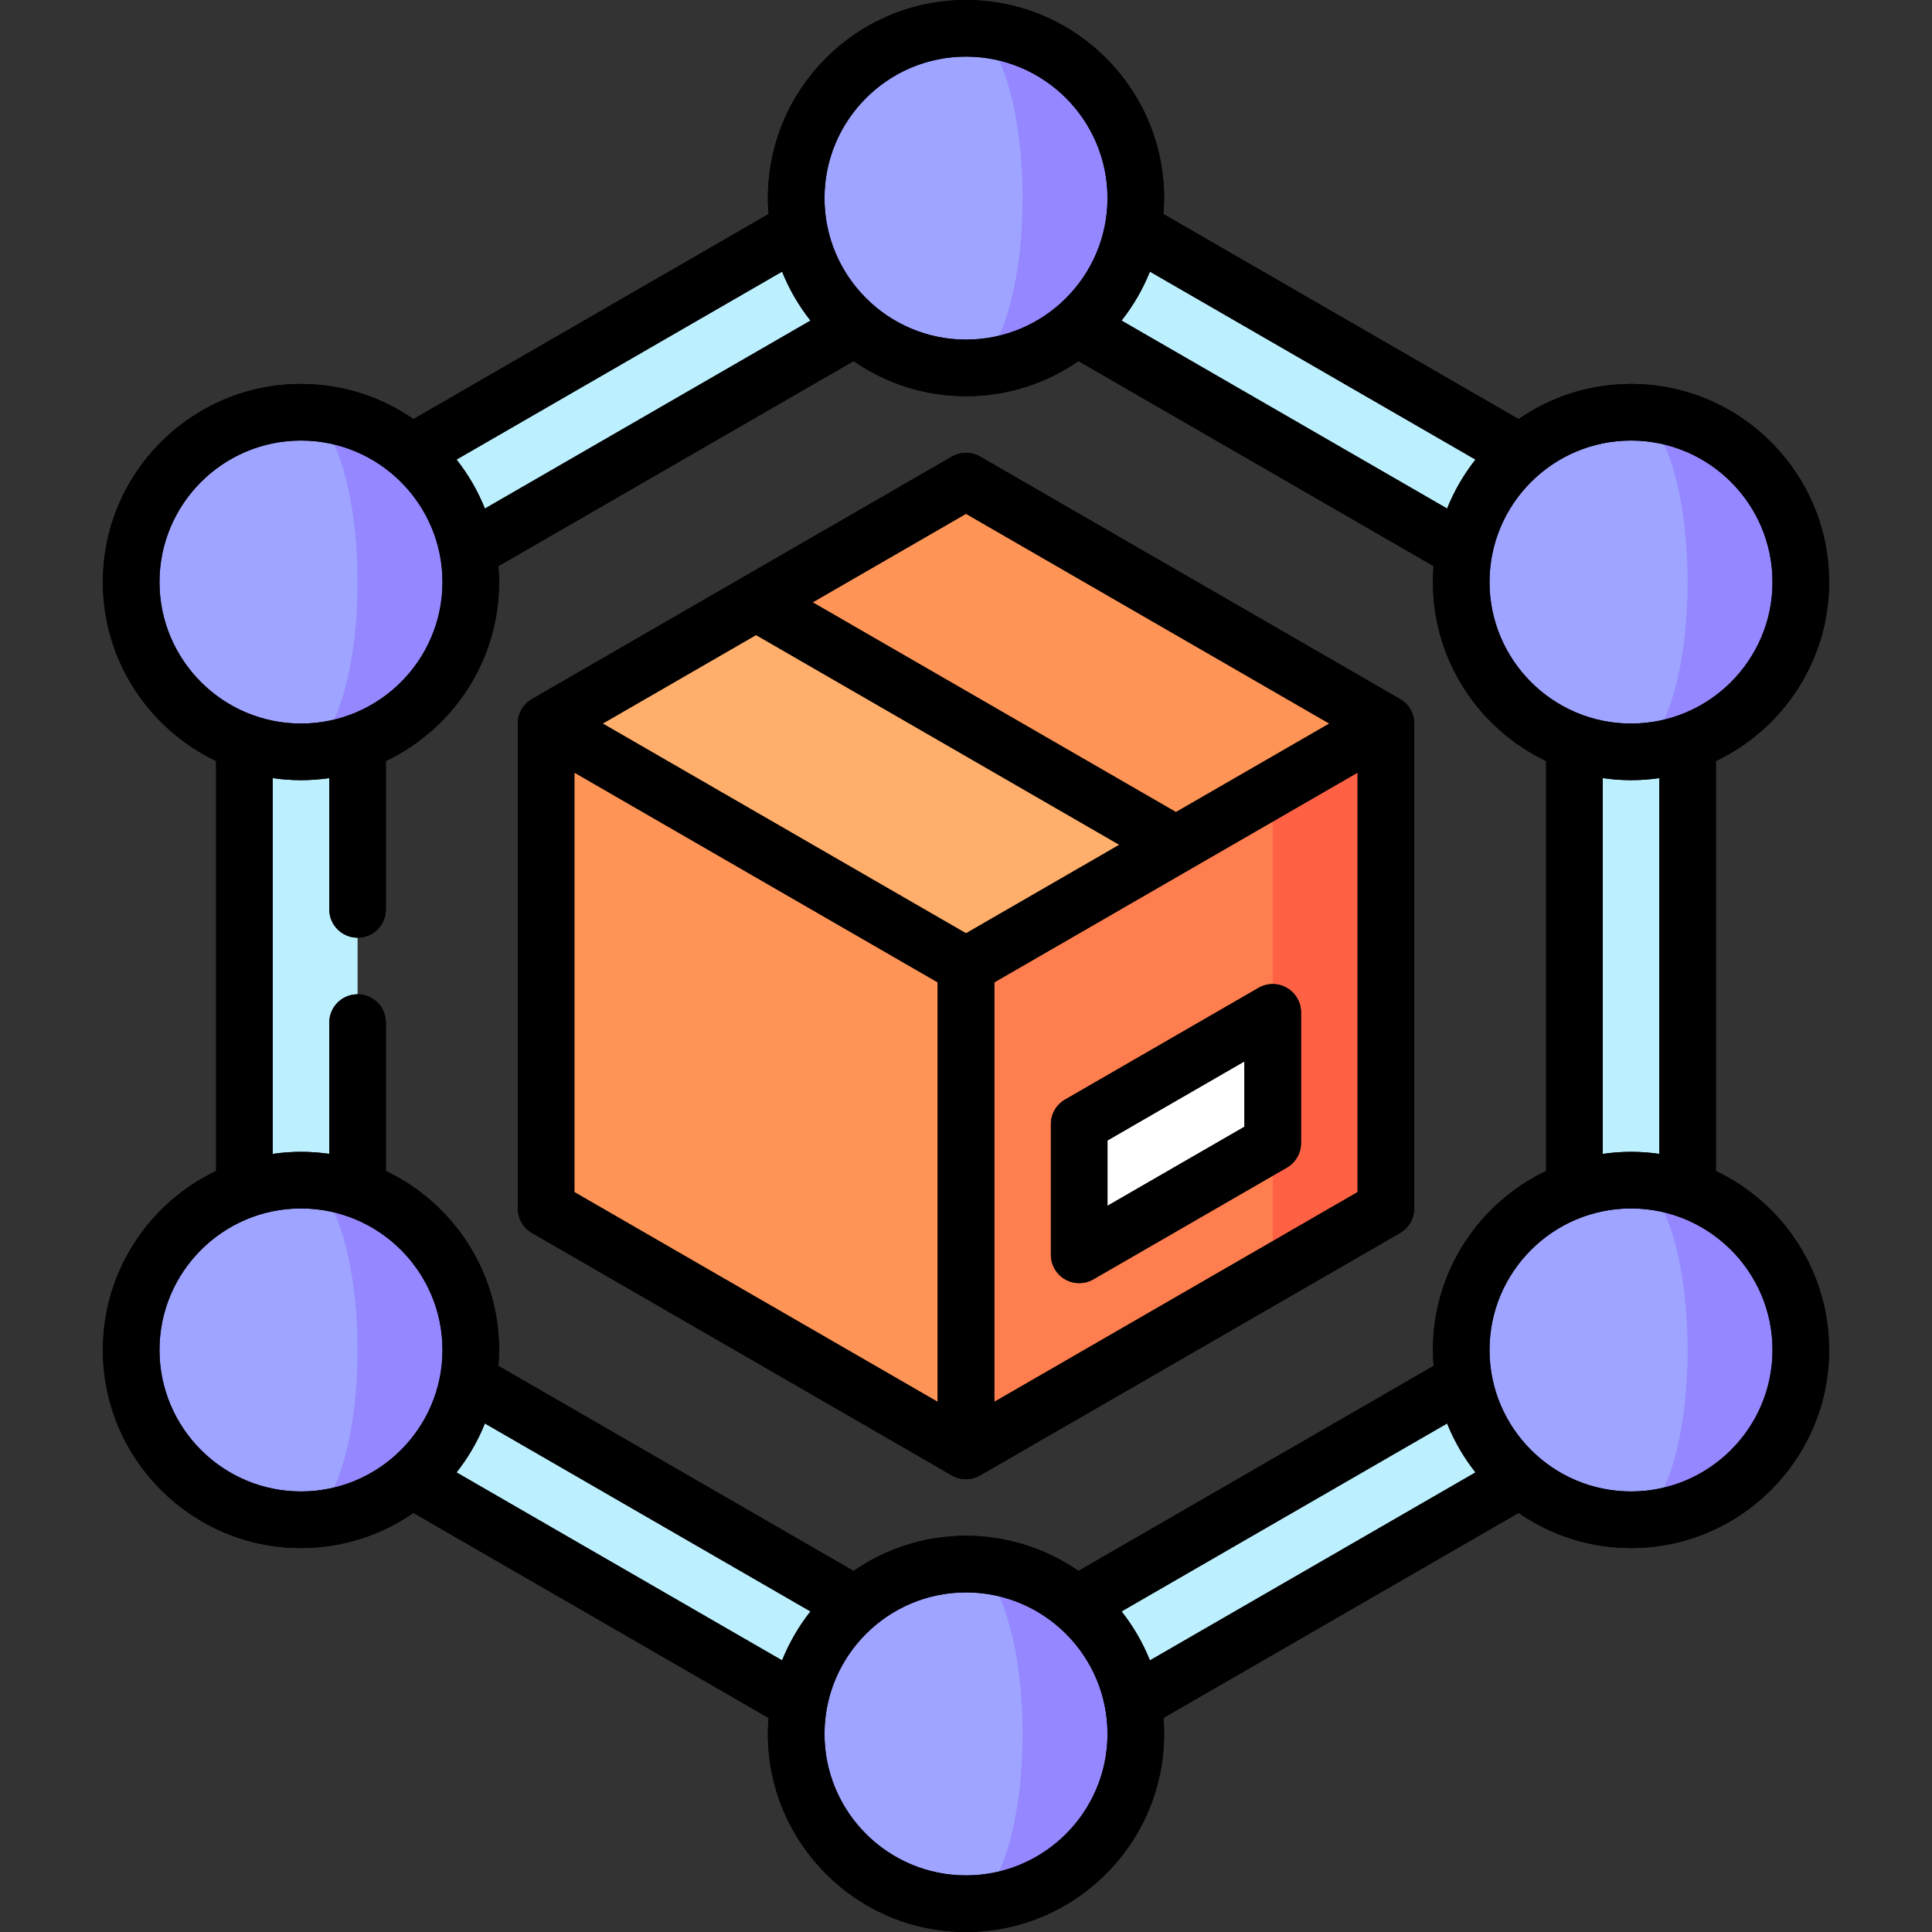
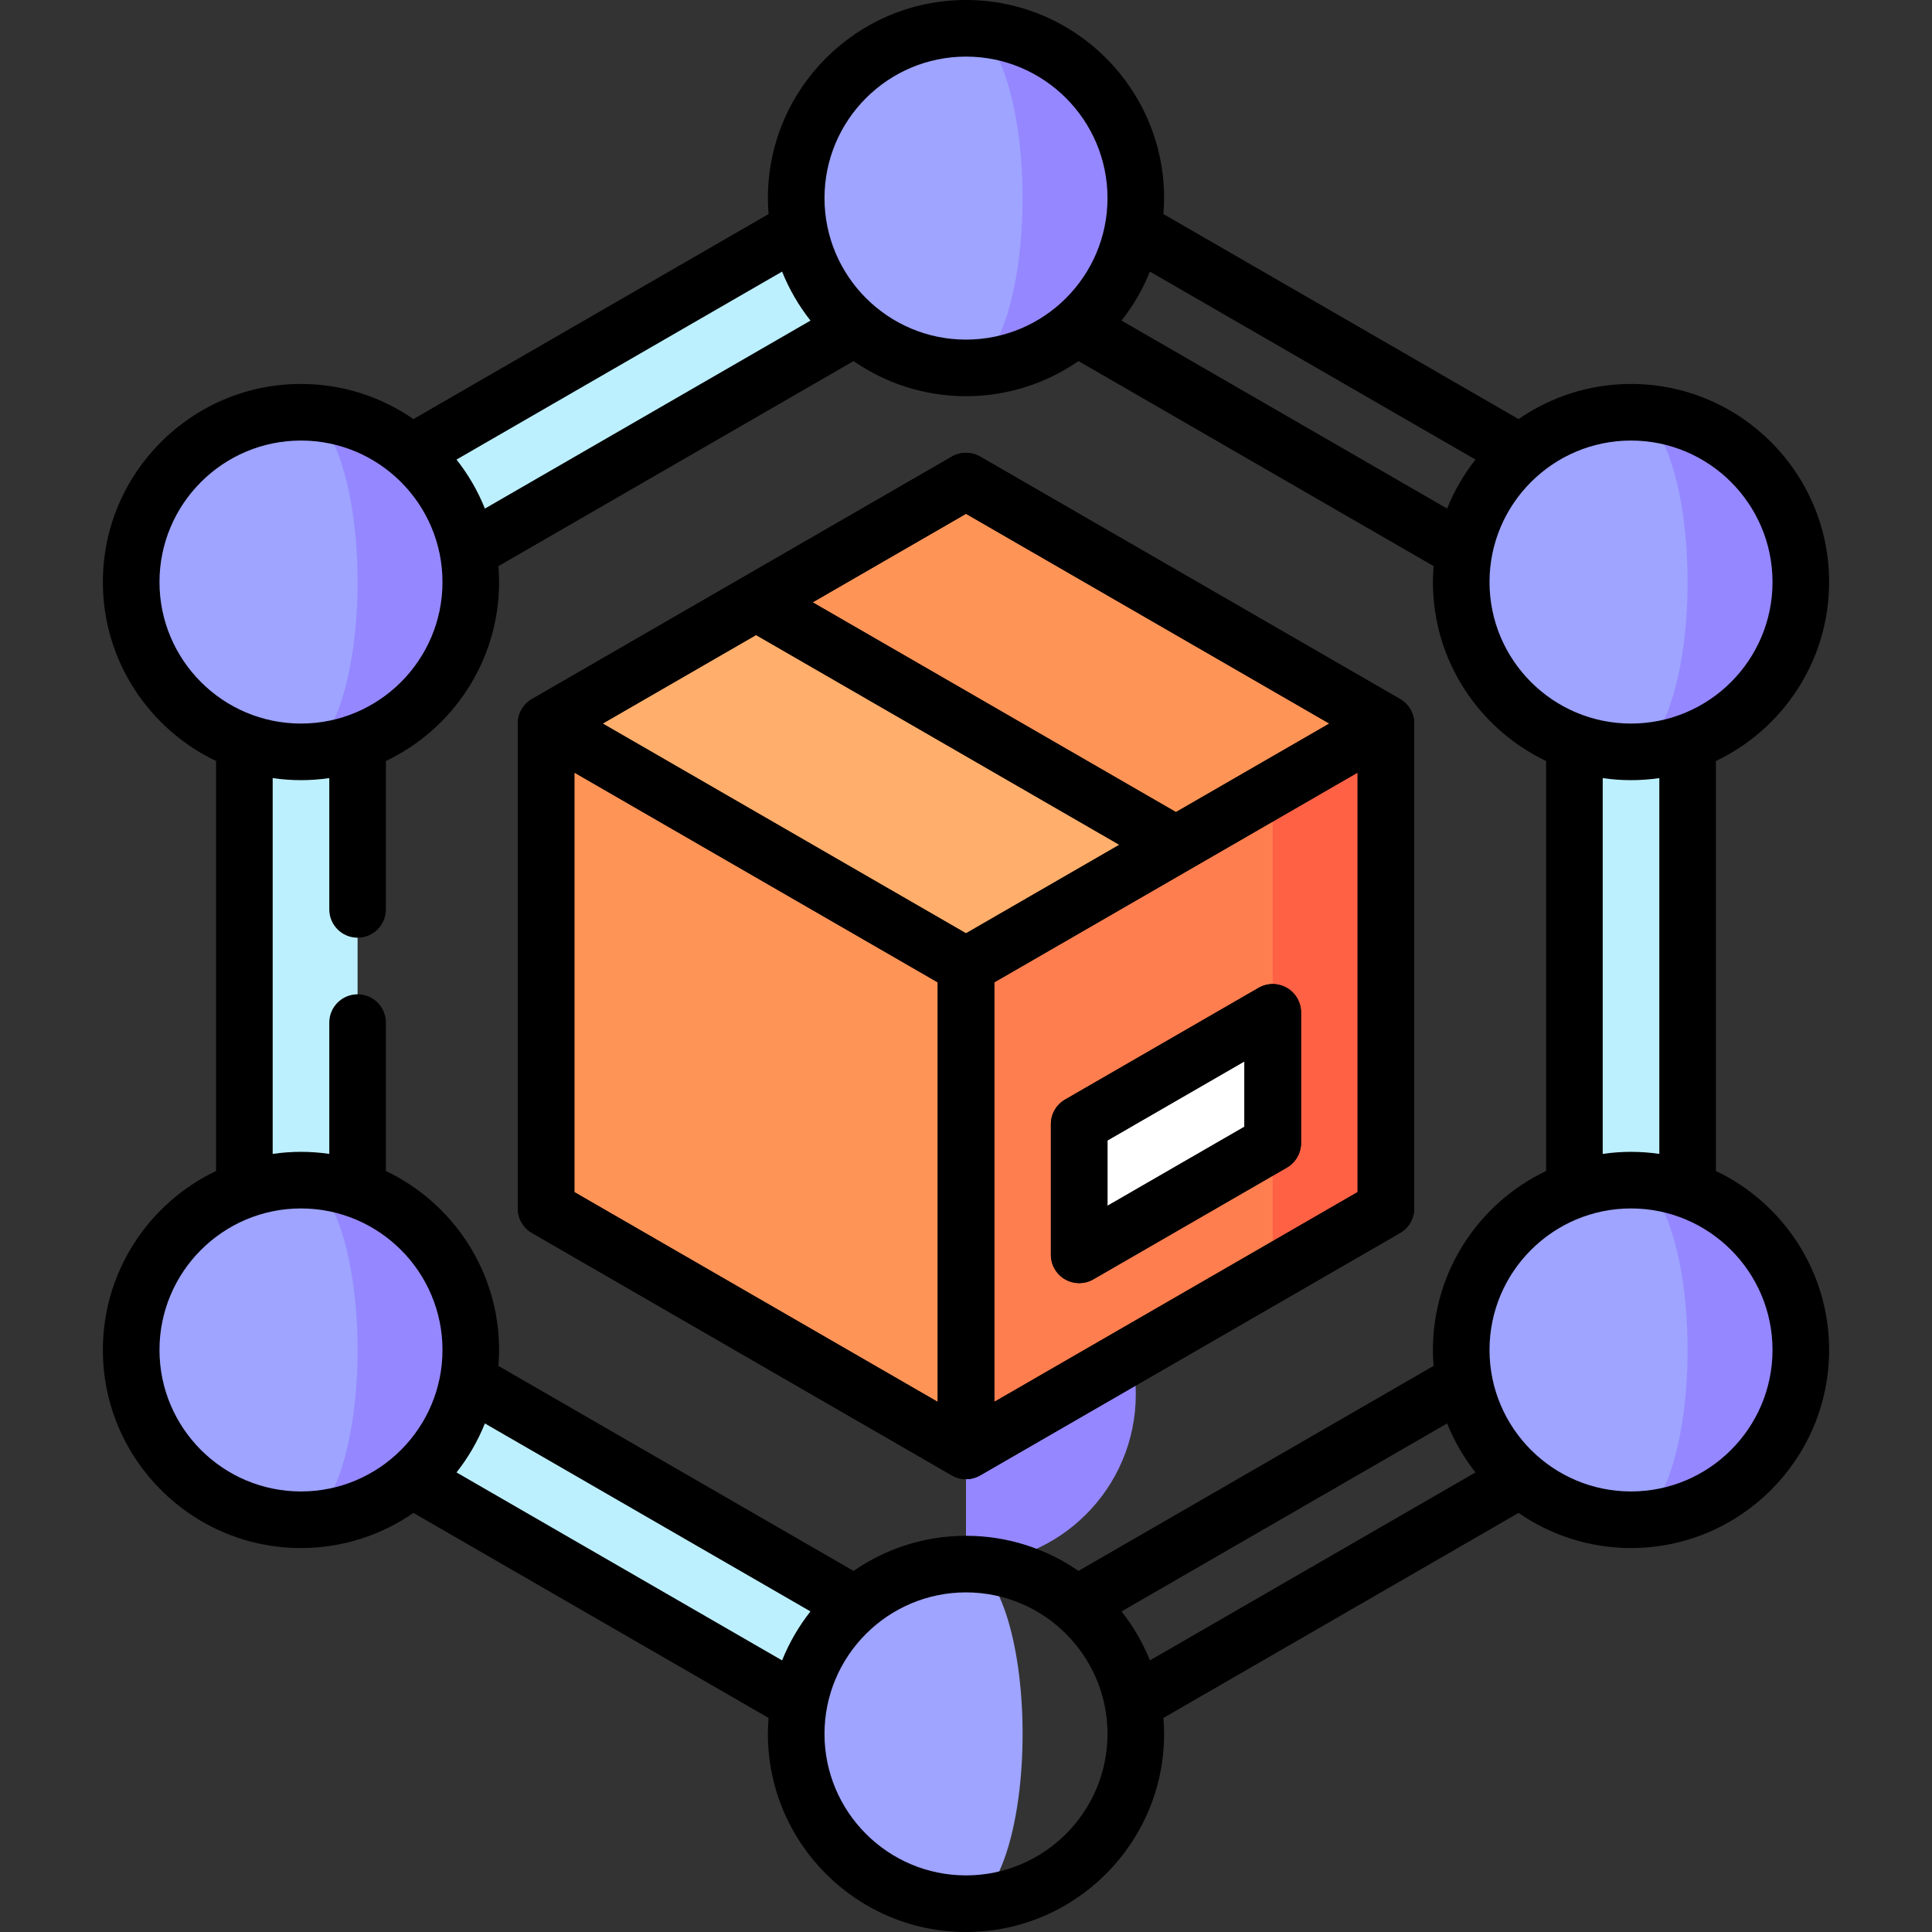
<svg xmlns="http://www.w3.org/2000/svg" id="Capa_1" enable-background="new 0 0 512 512" height="512" viewBox="0 0 512 512" width="512">
  <rect x="0" y="0" width="512" height="512" fill="#333333" stroke="none" />
  <g>
    <g fill="#bdf0ff">
      <path d="m417.236 181.003h30v150h-30z" />
-       <path d="m329.12 28.376h30v150h-30z" transform="matrix(.5 -.866 .866 .5 82.534 349.705)" />
      <path d="m152.884 28.374h30v150h-30z" transform="matrix(-.5 -.866 .866 -.5 162.302 300.453)" />
      <path d="m64.764 180.997h30v150h-30z" transform="matrix(-1 0 0 -1 159.528 511.995)" />
      <path d="m152.88 333.624h30v150h-30z" transform="matrix(-.5 .866 -.866 -.5 605.698 467.548)" />
-       <path d="m329.116 333.626h30v150h-30z" transform="matrix(.5 .866 -.866 .5 525.939 -93.7)" />
    </g>
    <path d="m256 7.5v90c24.853 0 45-20.147 45-45s-20.147-45-45-45z" fill="#9587ff" />
    <path d="m271 52.5c0-24.853-6.716-45-15-45-24.853 0-45 20.147-45 45s20.147 45 45 45c8.284 0 15-20.147 15-45z" fill="#9ea4ff" />
    <path d="m79.764 109.25v90c24.853 0 45-20.147 45-45s-20.147-45-45-45z" fill="#9587ff" />
    <path d="m94.764 154.25c0-24.853-6.716-45-15-45-24.853 0-45 20.147-45 45s20.147 45 45 45c8.284 0 15-20.147 15-45z" fill="#9ea4ff" />
    <path d="m432.236 109.25v90c24.853 0 45-20.147 45-45s-20.147-45-45-45z" fill="#9587ff" />
    <path d="m447.236 154.25c0-24.853-6.716-45-15-45-24.853 0-45 20.147-45 45s20.147 45 45 45c8.284 0 15-20.147 15-45z" fill="#9ea4ff" />
    <path d="m432.236 312.75v90c24.853 0 45-20.147 45-45s-20.147-45-45-45z" fill="#9587ff" />
    <path d="m447.236 357.75c0-24.853-6.716-45-15-45-24.853 0-45 20.147-45 45s20.147 45 45 45c8.284 0 15-20.147 15-45z" fill="#9ea4ff" />
    <path d="m79.764 312.75v90c24.853 0 45-20.147 45-45s-20.147-45-45-45z" fill="#9587ff" />
    <path d="m94.764 357.75c0-24.853-6.716-45-15-45-24.853 0-45 20.147-45 45s20.147 45 45 45c8.284 0 15-20.147 15-45z" fill="#9ea4ff" />
-     <path d="m256 414.5v90c24.853 0 45-20.147 45-45s-20.147-45-45-45z" fill="#9587ff" />
+     <path d="m256 414.5c24.853 0 45-20.147 45-45s-20.147-45-45-45z" fill="#9587ff" />
    <path d="m271 459.5c0-24.853-6.716-45-15-45-24.853 0-45 20.147-45 45s20.147 45 45 45c8.284 0 15-20.147 15-45z" fill="#9ea4ff" />
    <path d="m337.284 191.75-81.28 192.75-111.28-64.25v-128.5z" fill="#ff9457" />
    <path d="m367.284 191.75v128.5l-30 17.32-81.28-145.82z" fill="#ff6145" />
    <path d="m337.284 209.07v59.219l-15 17.32 15 17.321v34.64l-81.28 46.93v-192.75z" fill="#ff7e4f" />
    <path d="m337.288 268.289-51.284 29.608v34.642l51.284-29.609z" fill="#fff" />
    <path d="m311.644 223.88h-96.28l-15-64.26 55.64-32.12 111.28 64.25z" fill="#ff9457" />
    <path d="m311.644 223.88-55.64 32.12-111.28-64.25 55.64-32.13z" fill="#ffae6b" />
    <path d="m140.966 326.745 111.284 64.25c1.16.67 2.455 1.005 3.75 1.005s2.59-.335 3.75-1.005l111.284-64.25c2.32-1.34 3.75-3.815 3.75-6.495v-128.5c0-2.68-1.43-5.155-3.75-6.495l-111.284-64.25c-2.32-1.34-5.18-1.34-7.5 0l-111.284 64.25c-2.32 1.34-3.75 3.815-3.75 6.495v128.5c0 2.68 1.43 5.155 3.75 6.495zm11.25-122.005 96.284 55.59v111.18l-96.284-55.59zm103.784 42.6-96.284-55.59 40.642-23.465 96.284 55.59zm7.5 124.17v-111.18l96.284-55.59v111.18zm-7.5-235.35 96.284 55.59-40.642 23.465-96.284-55.59z" />
    <path d="m341.034 261.793c-2.32-1.34-5.18-1.34-7.5 0l-51.284 29.609c-2.32 1.34-3.75 3.815-3.75 6.495v34.641c0 2.68 1.43 5.155 3.75 6.495 1.16.67 2.455 1.005 3.75 1.005s2.59-.335 3.75-1.005l51.284-29.609c2.32-1.34 3.75-3.815 3.75-6.495v-34.641c0-2.679-1.43-5.155-3.75-6.495zm-11.25 36.807-36.284 20.948v-17.321l36.284-20.949z" />
    <path d="m454.736 310.326v-108.652c17.721-8.441 30-26.523 30-47.424 0-28.949-23.551-52.5-52.5-52.5-11.062 0-21.33 3.448-29.803 9.313l-94.118-54.339c.112-1.395.185-2.8.185-4.223 0-28.95-23.551-52.501-52.5-52.501s-52.5 23.551-52.5 52.5c0 1.423.073 2.829.185 4.223l-94.118 54.339c-8.473-5.865-18.741-9.313-29.803-9.313-28.949 0-52.5 23.551-52.5 52.5 0 20.901 12.279 38.983 30 47.424v108.652c-17.721 8.441-30 26.523-30 47.424 0 28.949 23.551 52.5 52.5 52.5 11.062 0 21.33-3.448 29.803-9.313l94.118 54.339c-.112 1.395-.185 2.8-.185 4.223 0 28.949 23.551 52.5 52.5 52.5s52.5-23.551 52.5-52.5c0-1.423-.073-2.829-.185-4.223l94.118-54.339c8.473 5.865 18.741 9.313 29.803 9.313 28.949 0 52.5-23.551 52.5-52.5 0-20.9-12.279-38.982-30-47.423zm-15-4.532c-2.451-.352-4.953-.544-7.5-.544s-5.049.192-7.5.544v-99.588c2.451.352 4.953.544 7.5.544s5.049-.192 7.5-.544zm30-151.544c0 20.678-16.822 37.5-37.5 37.5s-37.5-16.822-37.5-37.5 16.822-37.5 37.5-37.5 37.5 16.822 37.5 37.5zm-78.718-32.458c-3.091 3.917-5.635 8.28-7.52 12.979l-86.28-49.814c3.091-3.917 5.635-8.28 7.52-12.979zm-135.018-106.792c20.678 0 37.5 16.822 37.5 37.5s-16.822 37.5-37.5 37.5-37.5-16.822-37.5-37.5 16.822-37.5 37.5-37.5zm-41.215 69.962-86.281 49.815c-1.885-4.702-4.43-9.067-7.522-12.985l86.28-49.814c1.886 4.702 4.431 9.067 7.523 12.984zm-172.521 69.288c0-20.678 16.822-37.5 37.5-37.5s37.5 16.822 37.5 37.5-16.822 37.5-37.5 37.5-37.5-16.822-37.5-37.5zm30 51.956c2.451.352 4.953.544 7.5.544s5.049-.192 7.5-.544v34.794c0 4.142 3.358 7.5 7.5 7.5s7.5-3.358 7.5-7.5v-39.326c17.721-8.441 30-26.523 30-47.424 0-1.421-.073-2.824-.184-4.216l94.123-54.343c8.471 5.863 18.737 9.309 29.797 9.309 11.062 0 21.33-3.448 29.803-9.313l94.118 54.339c-.112 1.395-.185 2.8-.185 4.223 0 20.901 12.279 38.983 30 47.424v108.652c-17.721 8.441-30 26.523-30 47.424 0 1.423.073 2.828.185 4.223l-94.119 54.339c-8.472-5.863-18.74-9.311-29.802-9.311s-21.33 3.448-29.803 9.313l-94.118-54.339c.112-1.395.185-2.8.185-4.223 0-20.901-12.279-38.983-30-47.424v-39.327c0-4.142-3.358-7.5-7.5-7.5s-7.5 3.358-7.5 7.5v34.794c-2.451-.352-4.953-.544-7.5-.544s-5.049.192-7.5.544zm-30 151.544c0-20.678 16.822-37.5 37.5-37.5s37.5 16.822 37.5 37.5-16.822 37.5-37.5 37.5-37.5-16.822-37.5-37.5zm78.718 32.458c3.091-3.917 5.635-8.28 7.52-12.979l86.28 49.814c-3.091 3.917-5.635 8.28-7.52 12.979zm135.018 106.792c-20.678 0-37.5-16.822-37.5-37.5s16.822-37.5 37.5-37.5 37.5 16.822 37.5 37.5-16.822 37.5-37.5 37.5zm41.218-69.958 86.28-49.814c1.885 4.699 4.429 9.063 7.52 12.979l-86.28 49.814c-1.885-4.699-4.429-9.062-7.52-12.979zm135.018-31.792c-20.678 0-37.5-16.822-37.5-37.5s16.822-37.5 37.5-37.5 37.5 16.822 37.5 37.5-16.822 37.5-37.5 37.5z" />
    <path d="m140.966 326.745 111.284 64.25c1.16.67 2.455 1.005 3.75 1.005s2.59-.335 3.75-1.005l111.284-64.25c2.32-1.34 3.75-3.815 3.75-6.495v-128.5c0-2.68-1.43-5.155-3.75-6.495l-111.284-64.25c-2.32-1.34-5.18-1.34-7.5 0l-111.284 64.25c-2.32 1.34-3.75 3.815-3.75 6.495v128.5c0 2.68 1.43 5.155 3.75 6.495zm11.25-122.005 96.284 55.59v111.18l-96.284-55.59zm103.784 42.6-96.284-55.59 40.642-23.465 96.284 55.59zm7.5 124.17v-111.18l96.284-55.59v111.18zm-7.5-235.35 96.284 55.59-40.642 23.465-96.284-55.59z" />
    <path d="m341.034 261.793c-2.32-1.34-5.18-1.34-7.5 0l-51.284 29.609c-2.32 1.34-3.75 3.815-3.75 6.495v34.641c0 2.68 1.43 5.155 3.75 6.495 1.16.67 2.455 1.005 3.75 1.005s2.59-.335 3.75-1.005l51.284-29.609c2.32-1.34 3.75-3.815 3.75-6.495v-34.641c0-2.679-1.43-5.155-3.75-6.495zm-11.25 36.807-36.284 20.948v-17.321l36.284-20.949z" />
-     <path d="m454.736 310.326v-108.652c17.721-8.441 30-26.523 30-47.424 0-28.949-23.551-52.5-52.5-52.5-11.062 0-21.33 3.448-29.803 9.313l-94.118-54.339c.112-1.395.185-2.8.185-4.223 0-28.95-23.551-52.501-52.5-52.501s-52.5 23.551-52.5 52.5c0 1.423.073 2.829.185 4.223l-94.118 54.339c-8.473-5.865-18.741-9.313-29.803-9.313-28.949 0-52.5 23.551-52.5 52.5 0 20.901 12.279 38.983 30 47.424v108.652c-17.721 8.441-30 26.523-30 47.424 0 28.949 23.551 52.5 52.5 52.5 11.062 0 21.33-3.448 29.803-9.313l94.118 54.339c-.112 1.395-.185 2.8-.185 4.223 0 28.949 23.551 52.5 52.5 52.5s52.5-23.551 52.5-52.5c0-1.423-.073-2.829-.185-4.223l94.118-54.339c8.473 5.865 18.741 9.313 29.803 9.313 28.949 0 52.5-23.551 52.5-52.5 0-20.9-12.279-38.982-30-47.423zm-15-4.532c-2.451-.352-4.953-.544-7.5-.544s-5.049.192-7.5.544v-99.588c2.451.352 4.953.544 7.5.544s5.049-.192 7.5-.544zm30-151.544c0 20.678-16.822 37.5-37.5 37.5s-37.5-16.822-37.5-37.5 16.822-37.5 37.5-37.5 37.5 16.822 37.5 37.5zm-78.718-32.458c-3.091 3.917-5.635 8.28-7.52 12.979l-86.28-49.814c3.091-3.917 5.635-8.28 7.52-12.979zm-135.018-106.792c20.678 0 37.5 16.822 37.5 37.5s-16.822 37.5-37.5 37.5-37.5-16.822-37.5-37.5 16.822-37.5 37.5-37.5zm-41.215 69.962-86.281 49.815c-1.885-4.702-4.43-9.067-7.522-12.985l86.28-49.814c1.886 4.702 4.431 9.067 7.523 12.984zm-172.521 69.288c0-20.678 16.822-37.5 37.5-37.5s37.5 16.822 37.5 37.5-16.822 37.5-37.5 37.5-37.5-16.822-37.5-37.5zm30 51.956c2.451.352 4.953.544 7.5.544s5.049-.192 7.5-.544v34.794c0 4.142 3.358 7.5 7.5 7.5s7.5-3.358 7.5-7.5v-39.326c17.721-8.441 30-26.523 30-47.424 0-1.421-.073-2.824-.184-4.216l94.123-54.343c8.471 5.863 18.737 9.309 29.797 9.309 11.062 0 21.33-3.448 29.803-9.313l94.118 54.339c-.112 1.395-.185 2.8-.185 4.223 0 20.901 12.279 38.983 30 47.424v108.652c-17.721 8.441-30 26.523-30 47.424 0 1.423.073 2.828.185 4.223l-94.119 54.339c-8.472-5.863-18.74-9.311-29.802-9.311s-21.33 3.448-29.803 9.313l-94.118-54.339c.112-1.395.185-2.8.185-4.223 0-20.901-12.279-38.983-30-47.424v-39.327c0-4.142-3.358-7.5-7.5-7.5s-7.5 3.358-7.5 7.5v34.794c-2.451-.352-4.953-.544-7.5-.544s-5.049.192-7.5.544zm-30 151.544c0-20.678 16.822-37.5 37.5-37.5s37.5 16.822 37.5 37.5-16.822 37.5-37.5 37.5-37.5-16.822-37.5-37.5zm78.718 32.458c3.091-3.917 5.635-8.28 7.52-12.979l86.28 49.814c-3.091 3.917-5.635 8.28-7.52 12.979zm135.018 106.792c-20.678 0-37.5-16.822-37.5-37.5s16.822-37.5 37.5-37.5 37.5 16.822 37.5 37.5-16.822 37.5-37.5 37.5zm41.218-69.958 86.28-49.814c1.885 4.699 4.429 9.063 7.52 12.979l-86.28 49.814c-1.885-4.699-4.429-9.062-7.52-12.979zm135.018-31.792c-20.678 0-37.5-16.822-37.5-37.5s16.822-37.5 37.5-37.5 37.5 16.822 37.5 37.5-16.822 37.5-37.5 37.5z" />
  </g>
</svg>